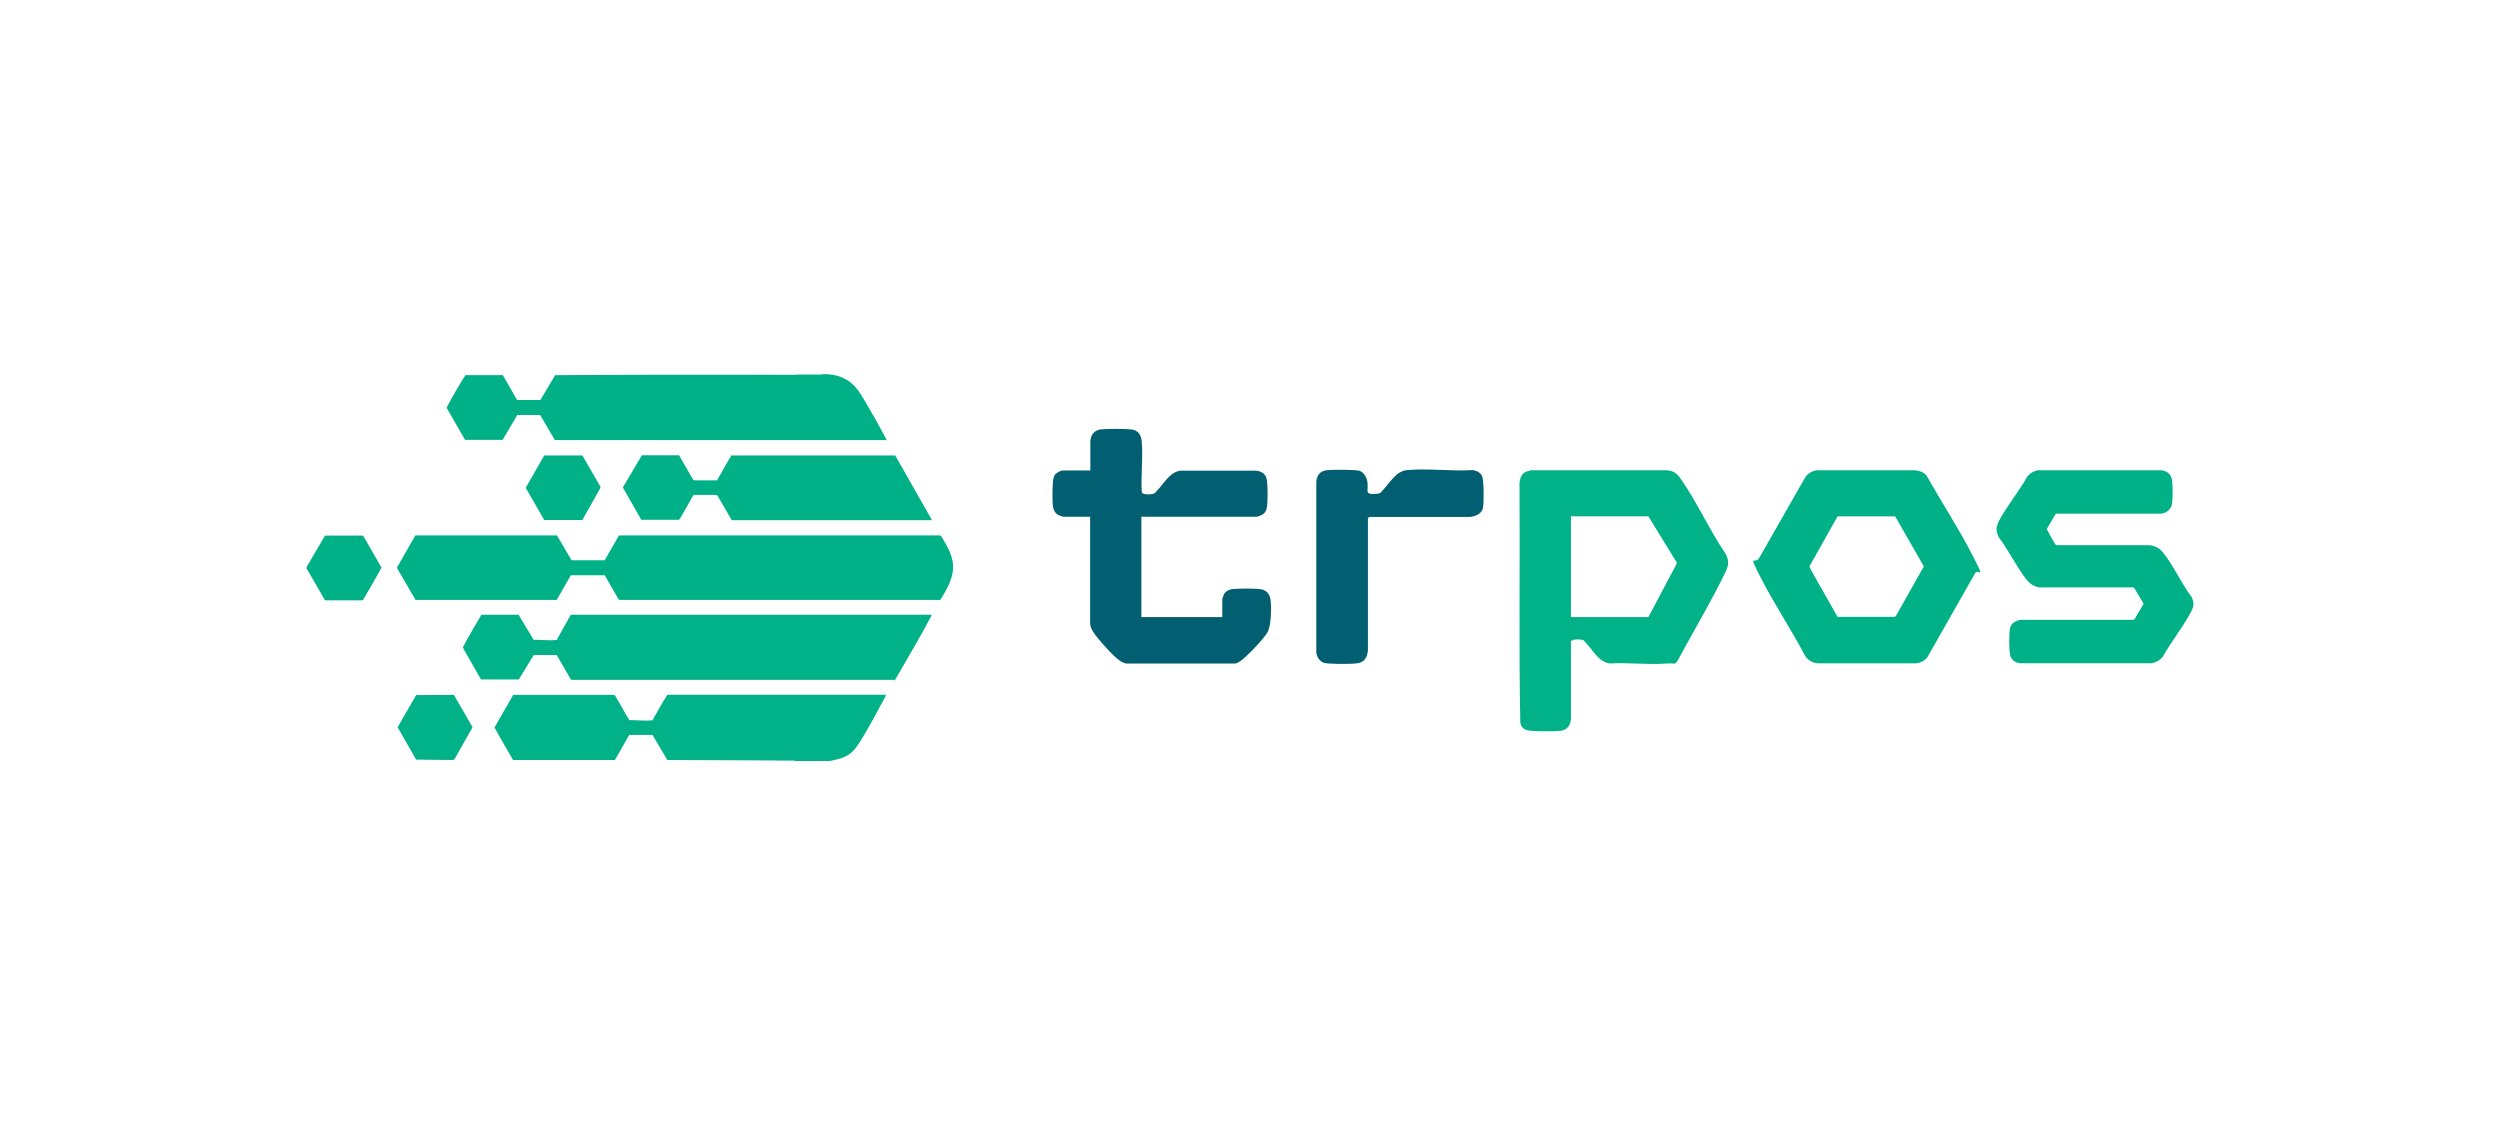
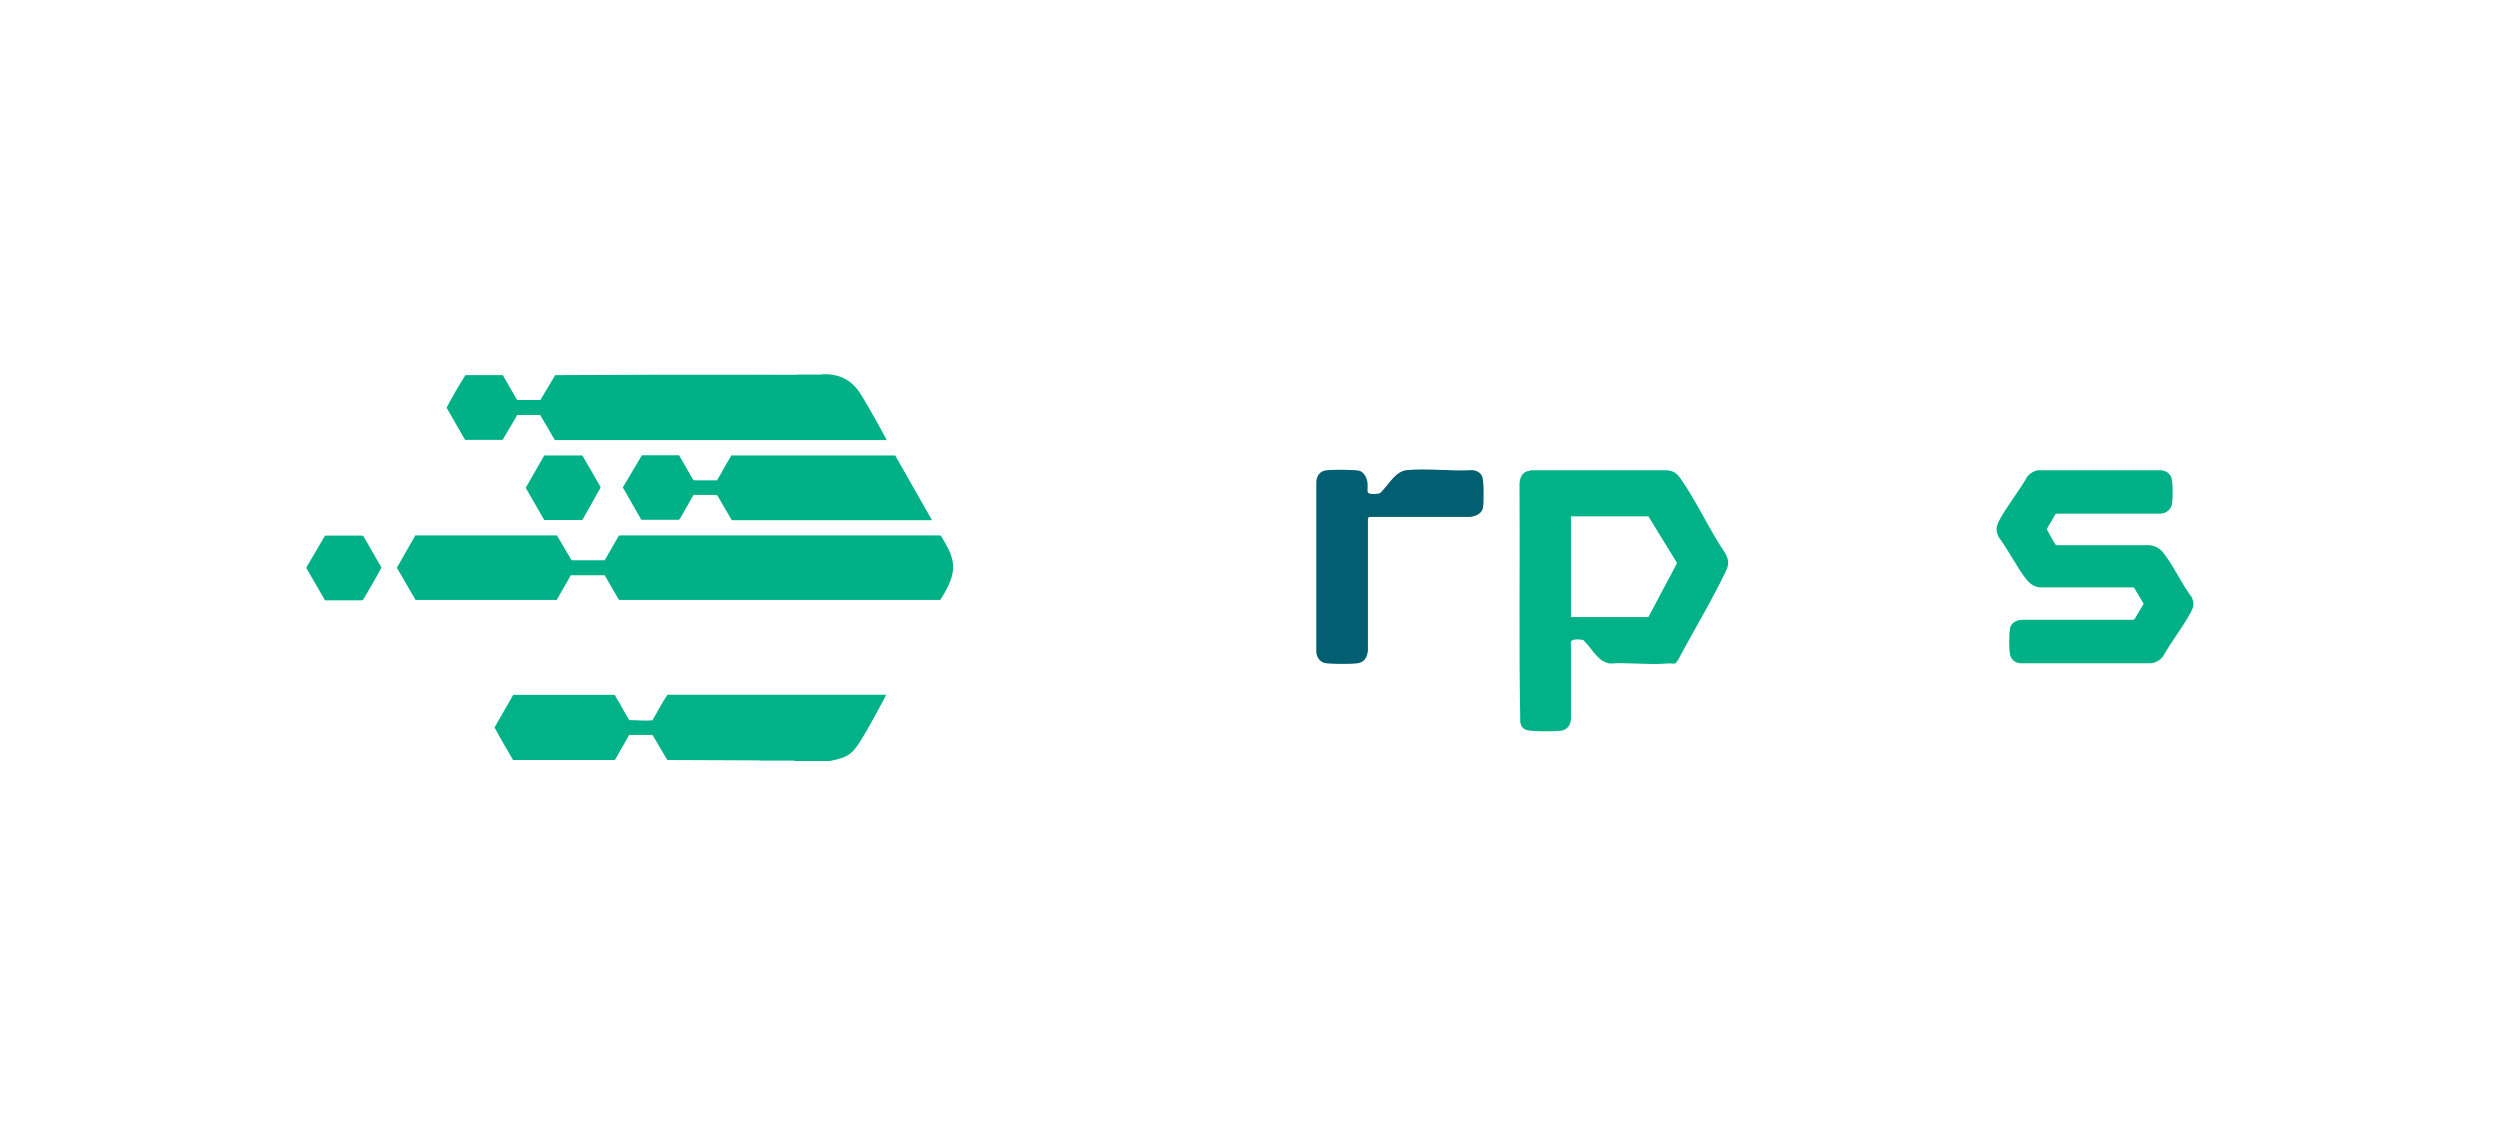
<svg xmlns="http://www.w3.org/2000/svg" width="185" height="84" viewBox="0 0 185 84" fill="none">
  <path d="M61.313 27.703C62.439 27.788 63.18 28.316 63.75 29.256C64.32 30.197 64.99 31.38 65.532 32.407C66.074 33.433 65.603 32.507 65.589 32.563H41.057L39.974 30.71H38.277C38.277 30.725 37.194 32.549 37.194 32.549H34.414L33.046 30.169C33.473 29.356 33.944 28.544 34.443 27.76H37.208L38.263 29.599H39.988L41.085 27.76C46.16 27.731 51.235 27.717 56.324 27.731C61.413 27.745 58.077 27.731 58.961 27.731C59.844 27.731 60.158 27.731 60.757 27.731L60.871 27.689C61.013 27.689 61.17 27.689 61.313 27.689V27.703Z" fill="#00B188" />
  <path d="M56.238 56.269C53.957 56.269 51.677 56.24 49.382 56.24L48.284 54.387H46.559L45.504 56.24H37.964C37.508 55.428 37.023 54.644 36.595 53.831L37.978 51.422H45.433C45.504 51.422 45.547 51.522 45.576 51.579C45.932 52.135 46.203 52.734 46.573 53.29C47.072 53.276 47.714 53.361 48.199 53.304C48.683 53.247 48.27 53.304 48.298 53.261C48.669 52.648 48.983 52.007 49.396 51.408H65.561C65.546 51.508 65.475 51.608 65.432 51.708C64.905 52.691 64.306 53.803 63.722 54.758C63.137 55.713 62.795 55.97 61.94 56.198L61.413 56.312H58.775C58.747 56.255 58.647 56.283 58.59 56.283C58.205 56.283 57.82 56.283 57.45 56.283C57.079 56.283 56.623 56.283 56.224 56.283L56.238 56.269Z" fill="#01B288" />
  <path d="M22.683 41.971L24.051 39.634H26.831L26.902 39.691L28.228 42C27.814 42.798 27.33 43.582 26.873 44.381L26.774 44.423H24.051L22.683 42.057V41.971Z" fill="#00B188" />
  <path d="M58.946 27.703V27.731C58.063 27.731 57.193 27.731 56.309 27.731V27.703H58.946Z" fill="#BEEAE0" />
  <path d="M60.857 27.703L60.742 27.745C60.144 27.745 59.545 27.745 58.946 27.745V27.703H60.857Z" fill="#6FD3BB" />
  <path d="M58.804 56.297H57.464V56.269C57.849 56.269 58.234 56.269 58.604 56.269C58.975 56.269 58.761 56.24 58.79 56.297H58.804Z" fill="#6FD3BB" />
-   <path d="M57.478 56.269V56.297H56.252V56.269C56.666 56.269 57.079 56.269 57.478 56.269Z" fill="#BEEAE0" />
  <path d="M41.214 39.619L42.297 41.458H44.749C44.749 41.444 45.789 39.648 45.789 39.648L45.861 39.619H69.566C69.652 39.634 69.68 39.733 69.723 39.805C70.037 40.304 70.393 40.959 70.493 41.529C70.678 42.599 70.122 43.525 69.58 44.395H45.861C45.861 44.409 45.775 44.352 45.775 44.352L44.749 42.57H42.297C42.297 42.556 42.24 42.57 42.24 42.57L41.199 44.395H30.751L29.368 42.014L30.736 39.619H41.228H41.214Z" fill="#00B188" />
  <path d="M113.228 34.801H123.306C123.777 34.816 124.062 35.001 124.333 35.372C125.544 37.082 126.485 39.206 127.682 40.959C127.996 41.572 127.925 41.858 127.625 42.456C126.77 44.21 125.701 46.063 124.746 47.788C123.791 49.512 124.19 49.028 123.349 49.099C121.995 49.213 120.484 49.013 119.115 49.099C118.274 48.956 117.889 48.13 117.362 47.574C116.835 47.018 117.205 47.403 117.148 47.374C117.006 47.303 116.15 47.232 116.25 47.588V53.233C116.222 53.66 115.965 54.017 115.509 54.074C115.053 54.131 113.784 54.131 113.257 54.074C112.729 54.017 112.587 53.831 112.501 53.461C112.387 47.574 112.487 41.658 112.444 35.757C112.487 35.243 112.687 34.887 113.228 34.83V34.801ZM116.25 45.664H121.981L124.047 41.772L124.09 41.644L121.981 38.208H116.25V45.664Z" fill="#01B288" />
-   <path d="M42.254 45.492H68.939C68.939 45.578 68.882 45.649 68.839 45.721C68.126 47.075 67.285 48.5 66.516 49.826C65.746 51.151 66.273 50.296 66.188 50.31H42.311L42.226 50.254L41.199 48.472H39.503C39.503 48.457 38.391 50.282 38.391 50.282H35.597L34.314 48.044L34.257 47.887C34.685 47.075 35.155 46.291 35.626 45.492H38.377L39.489 47.346C39.988 47.331 40.629 47.417 41.114 47.36C41.599 47.303 41.185 47.36 41.214 47.317L42.254 45.464V45.492Z" fill="#01B288" />
-   <path d="M84.462 38.208V45.663H90.449V44.352C90.449 44.295 90.535 44.038 90.577 43.967C90.72 43.725 91.005 43.596 91.29 43.582C91.689 43.554 93.072 43.525 93.414 43.625C93.756 43.725 93.956 43.996 94.013 44.338C94.098 44.922 94.084 46.291 93.785 46.804C93.485 47.317 92.174 48.685 91.775 48.928C91.376 49.17 91.518 49.056 91.39 49.099H83.308C83.194 49.056 83.079 49.013 82.965 48.956C82.495 48.685 81.64 47.702 81.269 47.26C81.027 46.975 80.67 46.519 80.67 46.12V38.237H78.675C78.646 38.237 78.361 38.137 78.318 38.108C78.033 37.966 77.933 37.652 77.905 37.367C77.876 37.082 77.862 35.699 77.962 35.371C78.062 35.044 78.105 35.086 78.233 34.987C78.361 34.887 78.575 34.816 78.646 34.816H80.685V32.578C80.685 32.549 80.742 32.349 80.756 32.307C80.856 32.022 81.127 31.822 81.426 31.779C81.939 31.722 83.194 31.722 83.721 31.779C84.248 31.836 84.448 32.207 84.491 32.692C84.59 33.875 84.419 35.186 84.491 36.384C84.476 36.654 85.275 36.597 85.389 36.526C85.503 36.455 85.574 36.355 85.631 36.298C86.13 35.785 86.558 34.93 87.356 34.83H92.929C93.286 34.858 93.599 35.015 93.713 35.371C93.828 35.728 93.813 37.011 93.77 37.396C93.728 37.781 93.614 37.994 93.329 38.123C93.043 38.251 93.001 38.237 92.958 38.237H84.491L84.462 38.208Z" fill="#015F71" />
-   <path d="M134.439 34.801H141.723C142.037 34.83 142.35 34.944 142.564 35.186C143.662 37.154 144.959 39.121 145.985 41.131C147.012 43.141 146.356 41.929 146.128 42.471L142.621 48.643C142.407 48.899 142.094 49.056 141.766 49.085H134.51C134.111 49.056 133.812 48.857 133.584 48.543C132.557 46.59 131.289 44.694 130.291 42.741C129.293 40.788 129.906 41.872 130.205 41.245L133.584 35.329C133.783 35.03 134.097 34.844 134.453 34.801H134.439ZM140.255 38.208H136.064L135.964 38.237L133.897 41.915L134.026 42.2L135.979 45.649H140.169C140.169 45.664 140.283 45.607 140.283 45.607L142.365 41.915L140.241 38.208H140.255Z" fill="#00B188" />
  <path d="M150.903 34.801H159.898C160.383 34.83 160.682 35.115 160.739 35.6C160.796 36.084 160.782 36.854 160.739 37.239C160.696 37.624 160.368 37.98 159.912 38.009H152.186L152.115 38.037L151.459 39.149C151.53 39.306 152.086 40.332 152.158 40.346H159.057C159.47 40.389 159.812 40.56 160.069 40.888C160.839 41.843 161.423 43.183 162.179 44.181C162.407 44.651 162.335 44.908 162.093 45.35C161.509 46.447 160.668 47.488 160.055 48.586C159.812 48.885 159.499 49.056 159.114 49.084H149.535C149.15 49.056 148.851 48.856 148.751 48.471C148.651 48.087 148.665 46.818 148.751 46.462C148.836 46.105 149.164 45.92 149.563 45.863H157.874L157.974 45.792L158.629 44.68L157.945 43.525L157.859 43.468H150.917C150.547 43.411 150.248 43.226 150.005 42.941C149.25 42.014 148.651 40.731 147.91 39.762C147.667 39.277 147.71 38.949 147.953 38.493C148.551 37.396 149.421 36.327 150.048 35.229C150.262 34.987 150.547 34.83 150.875 34.787L150.903 34.801Z" fill="#00B188" />
  <path d="M54.143 38.479L53.088 36.669L52.988 36.626H51.32C51.32 36.64 50.322 38.379 50.322 38.379L50.237 38.465H47.457L46.089 36.07L47.5 33.69H50.251C50.251 33.704 51.292 35.5 51.292 35.5L51.392 35.543H53.059C53.401 34.987 53.687 34.402 54.029 33.861C54.371 33.319 54.1 33.718 54.171 33.704H66.245L68.968 38.493H54.143V38.479Z" fill="#00B188" />
  <path d="M98.147 34.801C98.517 34.744 100.313 34.744 100.613 34.844C100.912 34.944 101.155 35.329 101.197 35.728C101.24 36.127 101.126 36.398 101.283 36.498C101.44 36.597 101.981 36.555 102.095 36.498C102.209 36.441 102.252 36.355 102.309 36.298C102.837 35.757 103.278 34.873 104.119 34.787C105.659 34.645 107.412 34.887 108.966 34.787C109.294 34.83 109.579 34.972 109.693 35.3C109.807 35.628 109.821 37.196 109.736 37.595C109.65 37.995 109.237 38.208 108.781 38.251H101.311C101.311 38.265 101.226 38.351 101.226 38.351V48.144C101.169 48.643 100.983 49.013 100.428 49.085C99.872 49.156 98.332 49.142 98.004 49.056C97.676 48.971 97.448 48.643 97.406 48.286V35.657C97.434 35.201 97.676 34.858 98.147 34.801Z" fill="#015F71" />
-   <path d="M33.587 51.422L34.97 53.817L33.63 56.183L33.516 56.24L30.793 56.212L29.425 53.817L30.793 51.437L33.587 51.422Z" fill="#01B288" />
  <path d="M43.095 33.704L44.421 35.999L44.435 36.099L43.095 38.479H40.273L38.904 36.099L40.273 33.704H43.095Z" fill="#00B188" />
</svg>